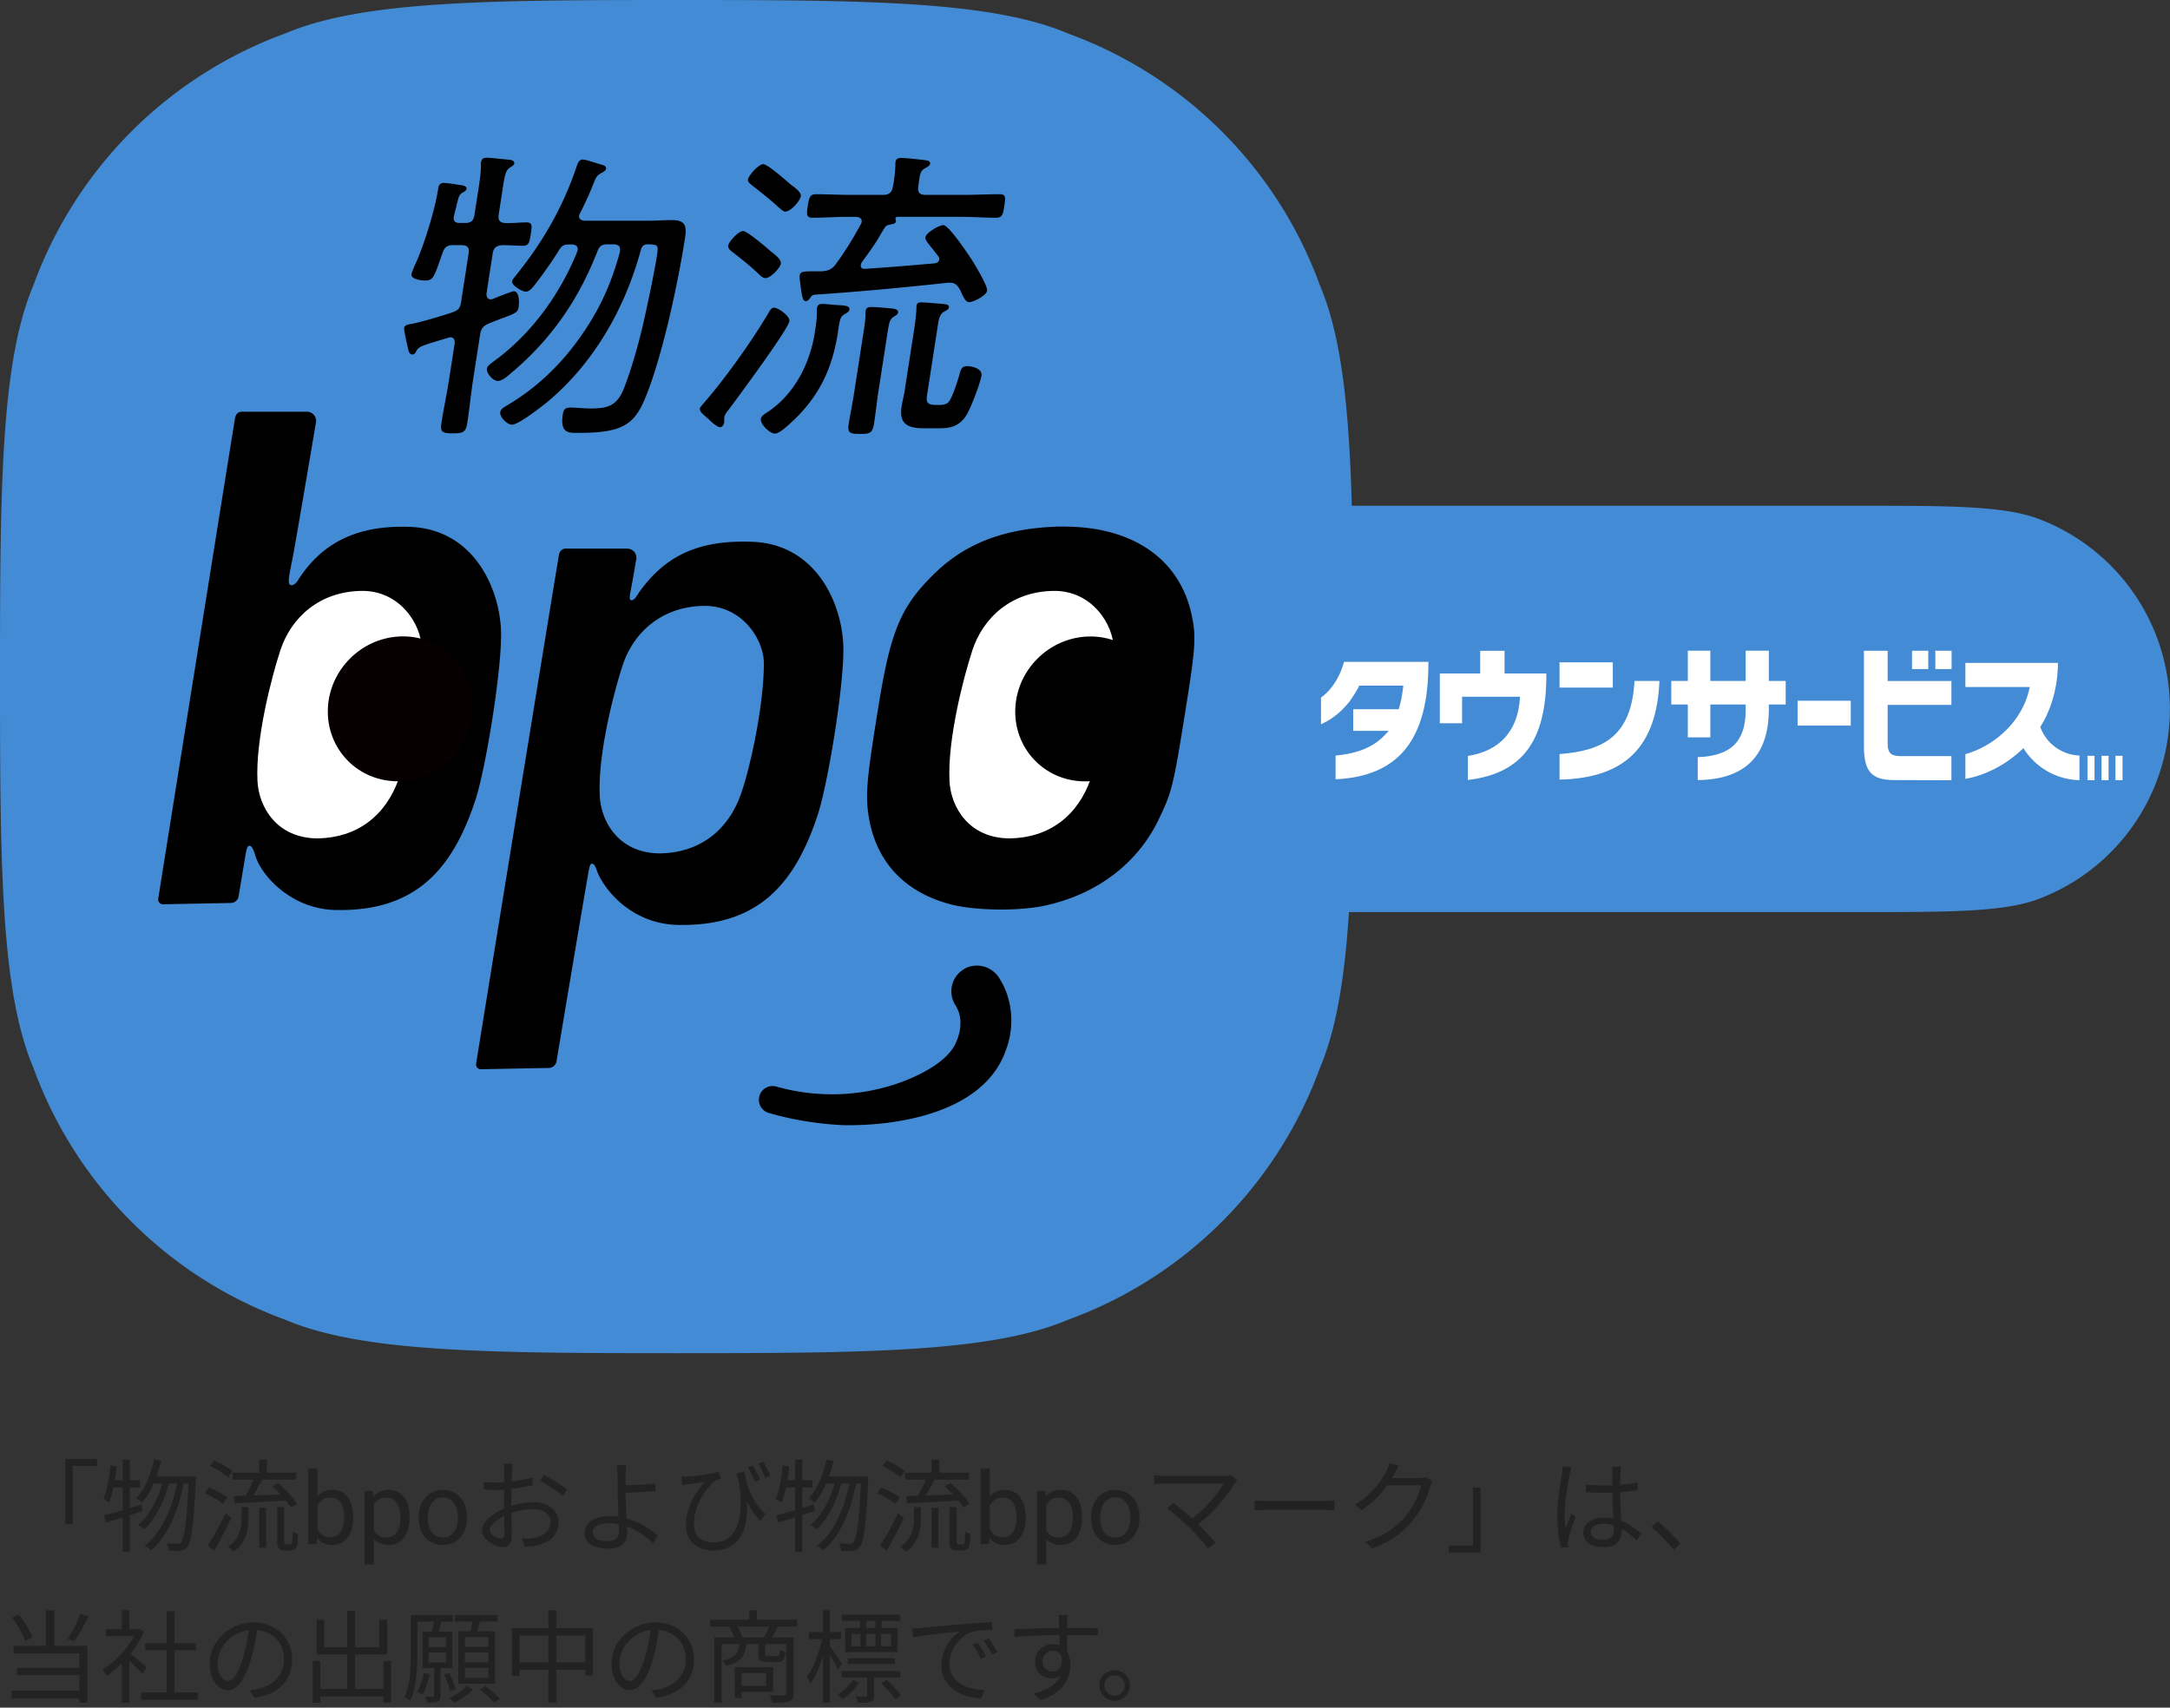
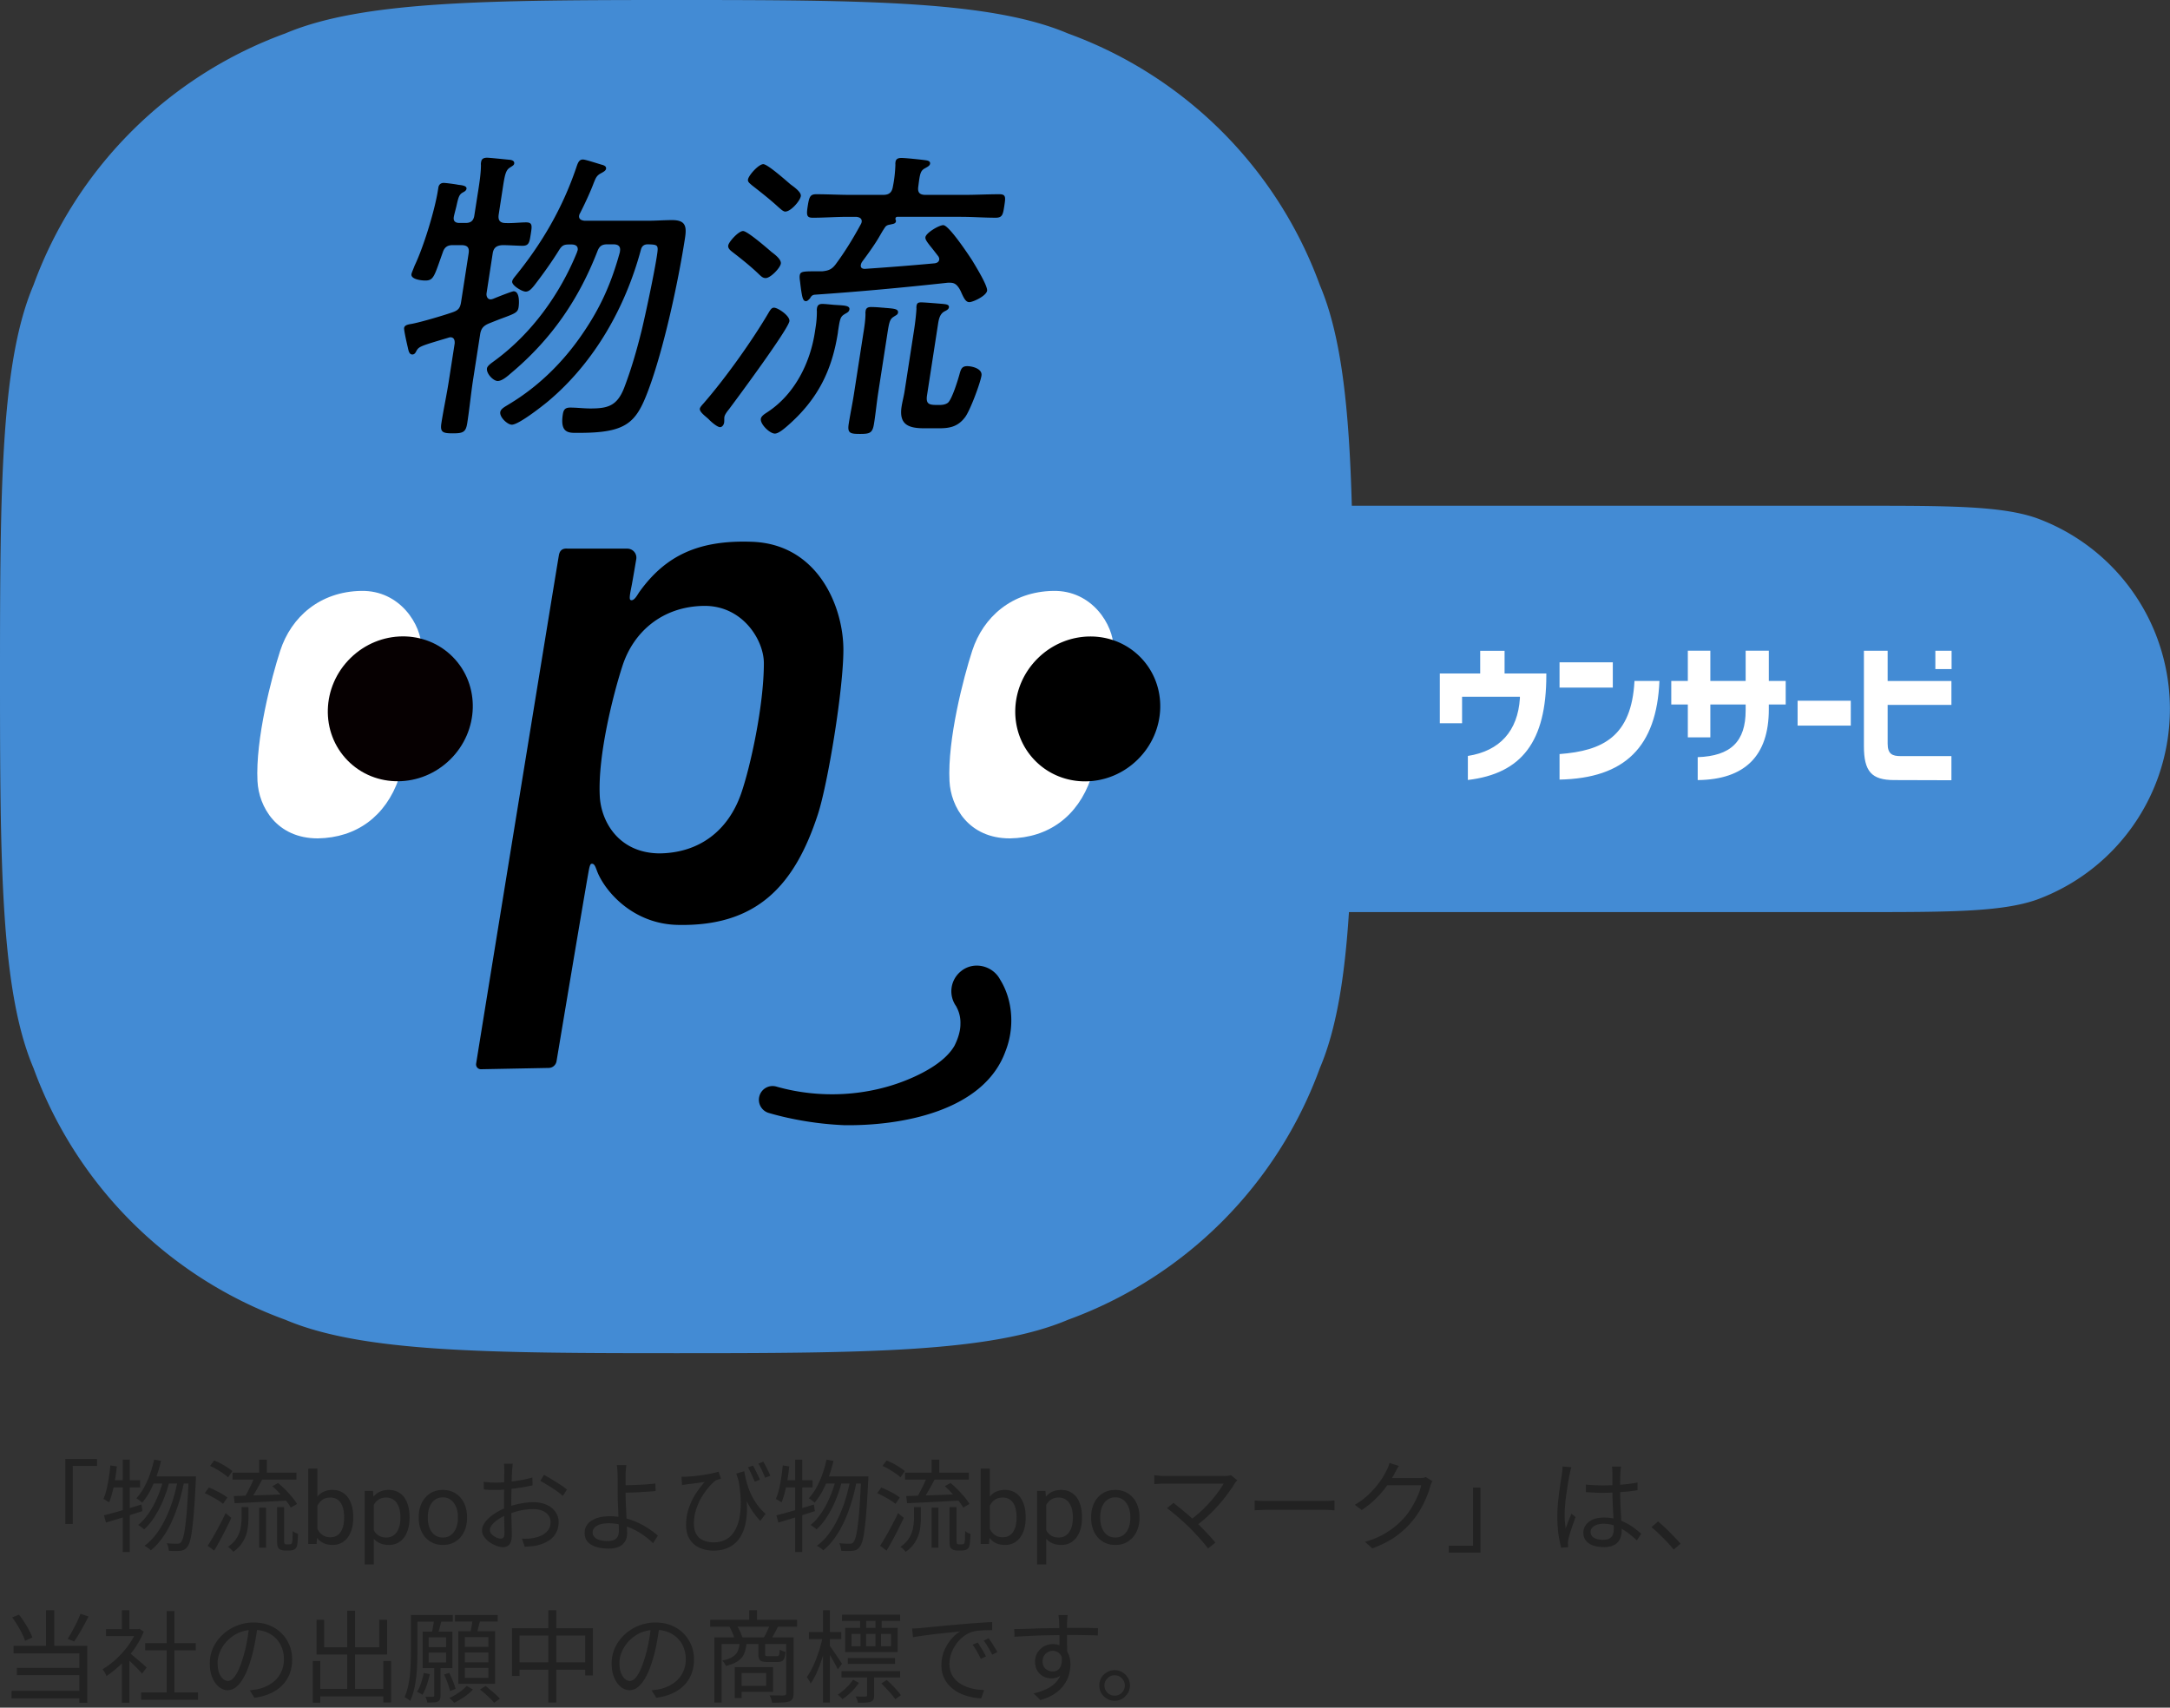
<svg xmlns="http://www.w3.org/2000/svg" width="216" height="170" viewBox="0 0 216 170" fill="none">
  <rect x="0" y="0" width="216" height="170" fill="#333333" stroke="none" />
  <g clip-path="url(#clip0_4068_187587)">
    <path d="M214.774 63.654a20.231 20.231 0 00-12.088-12.087c-3.523-1.218-8.808-1.218-17.616-1.218h-50.511c-.268-9.701-1.031-16.902-3.175-21.943a41.954 41.954 0 00-25.069-25.07C98.668.082 86.093 0 67.356 0 48.62 0 36.036.081 28.397 3.328a41.957 41.957 0 00-25.069 25.07C.081 36.035 0 48.611 0 67.355c0 18.745.081 31.32 3.328 38.96a41.954 41.954 0 0025.07 25.068c7.638 3.248 20.222 3.329 38.958 3.329 18.737 0 31.32-.081 38.959-3.329a41.952 41.952 0 0025.069-25.068c1.64-3.857 2.468-8.98 2.89-15.514h50.796c8.808 0 14.093 0 17.616-1.218a20.23 20.23 0 0012.088-12.088 20.308 20.308 0 001.218-6.917c0-2.354-.414-4.7-1.218-6.916v-.008z" fill="#438BD4" />
-     <path d="M24.208 40.98c-.251 0-.673.009-.803.61-.073.316-6.795 42.49-7.656 47.88a.477.477 0 00.48.552l6.754-.13a.798.798 0 00.77-.673s.618-3.727.699-4.181c.113-.642.187-.812.333-.828.26-.04.406.243.633.974.633 2.062 3.629 5.31 7.956 5.407 7.907.178 11.657-3.938 13.963-11 .99-3.029 2.541-12.43 2.541-16.391 0-4.303-2.541-10.505-9.068-10.748-5.374-.203-8.857 1.664-11.195 5.382-.122.195-.455.52-.706.398-.276-.138-.203-.626.203-2.598.235-1.161 1.802-10.408 2.338-13.582a.907.907 0 00-.901-1.063H24.2l.008-.008zm81.848 11.439c-.447 0-.91 0-1.372.032-5.05.268-8.752 1.762-11.772 4.75-3.239 3.198-4.254 5.61-5.455 13.013-1.153 7.087-1.315 8.776-1.023 10.83.658 4.619 3.507 7.752 8.167 8.978 2.492.65 6.819.707 9.498.114 5.098-1.129 9.109-4.165 11.211-8.508 1.34-2.776 1.47-3.288 2.671-10.78 1.023-6.414 1.096-7.445.642-9.596-1.169-5.545-5.797-8.776-12.543-8.825l-.024-.008z" fill="#000" />
    <path d="M100.519 83.463c-4.092 0-5.878-3.134-6.007-5.7-.211-4.148 1.396-10.325 2.265-12.988 1.096-3.361 3.945-5.878 8.061-5.95 3.864-.074 6.007 3.384 6.007 5.698 0 4.254-1.355 10.383-2.265 12.99-1.307 3.742-4.18 5.885-8.045 5.95h-.016zm-68.882 0c-4.092 0-5.878-3.134-6.008-5.7-.211-4.148 1.396-10.325 2.265-12.988 1.096-3.361 3.945-5.878 8.061-5.95 3.865-.074 6.008 3.384 6.008 5.698 0 4.254-1.356 10.383-2.265 12.99-1.307 3.742-4.197 5.885-8.061 5.95z" fill="#fff" />
    <path d="M56.446 54.61c-.252 0-.674.009-.804.61-.073.316-7.388 45.283-8.248 50.673a.477.477 0 00.479.552l6.754-.13a.798.798 0 00.771-.673s2.68-16.034 3.199-18.932c.081-.454.162-.69.26-.714.357-.073.43.398.665.95.869 1.972 3.589 5.033 7.924 5.13 7.907.179 11.657-3.937 13.963-11 .99-3.028 2.541-12.429 2.541-16.39 0-4.303-2.541-10.505-9.068-10.749-5.374-.203-8.638 1.396-11.211 4.952-.227.317-.544.99-.901.844-.187-.073-.017-.811.097-1.396.114-.584.365-2.078.463-2.655a.9.9 0 00-.901-1.063h-5.975l-.008-.008zm9.262 30.347c-4.091 0-5.877-3.134-6.007-5.7-.211-4.148 1.396-10.326 2.265-12.988 1.096-3.361 3.945-5.878 8.061-5.951 3.865-.073 6.008 3.385 6.008 5.699 0 4.254-1.356 10.383-2.265 12.989-1.307 3.742-4.197 5.886-8.062 5.95z" fill="#000" />
    <path d="M44.805 75.617c2.895-2.843 3.022-7.409.283-10.199-2.738-2.79-7.306-2.747-10.202.095-2.895 2.843-3.022 7.409-.283 10.199s7.306 2.747 10.202-.095z" fill="#060001" />
    <path d="M113.233 75.626c2.896-2.842 3.023-7.408.284-10.198-2.739-2.79-7.306-2.747-10.202.095-2.896 2.843-3.023 7.409-.284 10.199 2.739 2.79 7.307 2.747 10.202-.096zM47.589 19.07c.138-.893.284-1.843.284-2.639a.925.925 0 01.024-.333c.049-.34.341-.397.585-.397.276 0 1.997.186 2.297.21.211.033.438.122.406.366-.024.187-.195.243-.463.43-.373.244-.479.739-.65 1.843l-.43 2.793c-.089.584.114.86.699.86.641.033 1.453-.065 2.03-.065.64 0 .592.341.462 1.161-.13.828-.179 1.17-.828 1.17-.398 0-1.405-.066-1.98-.066-.585.033-.894.244-.983.828l-.609 3.954c-.04.243.057.617.398.617.121 0 .186-.033.284-.065.292-.122 1.835-.739 2.013-.739.609 0 .552 1.17.495 1.567-.08.552-.34.641-1.745 1.16-.325.123-.714.277-1.177.463-.593.244-.82.52-.91 1.105l-.706 4.538c-.219 1.437-.349 2.85-.576 4.294-.138.885-.406 1.015-1.413 1.015-1.006 0-1.307-.09-1.16-1.015.219-1.412.535-2.85.755-4.294l.568-3.645c.016-.309-.057-.61-.43-.61-.09 0-.252.066-.35.09-2.67.796-2.792.828-3.052 1.315-.09.187-.203.309-.382.309-.308 0-.373-.341-.446-.674-.073-.309-.406-1.745-.373-1.965.048-.34.543-.365.86-.43.917-.187 2.882-.763 3.88-1.104.65-.211.837-.43.934-1.072l.747-4.814c.09-.584-.114-.828-.73-.828h-.861c-.487 0-.796.187-.966.674-.869 2.42-.901 2.85-1.762 2.85-.398 0-1.453-.122-1.372-.642.016-.122.26-.674.309-.828.9-1.867 2.03-5.577 2.33-7.542l.04-.243c.04-.276.227-.463.528-.463.21 0 1.145.122 1.445.187.243.032.877.065.828.398-.033.186-.195.276-.365.365-.374.21-.439.463-.65 1.412-.081.333-.22.828-.252 1.04-.064.43.187.584.553.584h.64c.488 0 .772-.211.853-.739l.374-2.395v.009zm9.912 5.853c.065-.43-.22-.585-.617-.585h-.244c-.487 0-.69.09-.966.52-.698 1.136-1.68 2.517-2.516 3.588-.228.276-.487.585-.828.585-.366 0-1.405-.617-1.348-1.015.024-.187.211-.398.333-.552 2.687-3.313 4.668-6.77 6.007-10.667.17-.488.268-.918.698-.918.276 0 1.648.463 1.998.552.17.065.34.154.308.366-.032.21-.3.332-.463.43-.495.243-.568.52-.763.982-.316.86-.917 2.143-1.355 3.004a.728.728 0 00-.098.243c-.057.366.227.487.536.52h6.316c.795 0 1.607-.065 2.403-.065 1.347 0 1.47.617 1.274 1.843-.665 4.294-2.102 11-3.661 15.14-1.201 3.19-2.151 4.197-6.844 4.197-.95 0-1.956.154-1.648-1.843.073-.462.228-.673.747-.673.642 0 1.332.089 2.005.089 1.713 0 2.647-.244 3.353-2.054.715-1.867 1.267-3.8 1.746-5.731.43-1.81 1.242-5.643 1.51-7.388.17-1.104.146-1.136-.893-1.169-.398 0-.61.187-.699.552-1.51 5.61-4.546 11.154-9.27 15.108-.634.52-2.899 2.297-3.572 2.297-.43 0-1.234-.738-1.153-1.258.049-.34.511-.552.893-.796 2.906-1.745 5.366-4.172 7.266-6.957 1.859-2.695 2.914-5.147 3.742-8.15l.016-.122c.081-.52-.235-.674-.665-.674h-.585c-.52 0-.787.154-.99.674-1.843 4.749-4.538 8.735-8.59 12.137-.357.308-.892.795-1.347.795-.43 0-1.145-.739-1.063-1.258.04-.276.487-.552.73-.739 3.734-2.728 6.551-6.681 8.232-10.821.008-.066.057-.155.065-.212v.025zM72.56 40.745c-.154.187-.414.52-.454.763-.025.154 0 .365-.025.552-.04.276-.227.463-.406.463-.243 0-.739-.398-1.055-.706-.236-.276-1.015-.763-.958-1.137.032-.187.349-.487.47-.641 2.095-2.42 4.677-6.04 6.292-8.768.252-.43.374-.641.617-.641.398 0 1.616.828 1.535 1.347-.13.829-5.163 7.631-6.016 8.768zm4.238-15.66c.414.309.982.763.925 1.161-.065.43-1.023 1.437-1.51 1.437-.276 0-.438-.154-.755-.463-.779-.738-1.648-1.437-2.524-2.11-.195-.155-.496-.366-.447-.674.057-.366 1.023-1.437 1.478-1.437.43 0 2.403 1.713 2.833 2.086zm1.388-4.018c-.244 0-.536-.309-.723-.463-.828-.763-1.737-1.47-2.638-2.176-.162-.154-.414-.308-.373-.552.065-.43 1.063-1.534 1.526-1.534.43 0 2.29 1.656 2.72 2.021.332.244 1.08.763 1.014 1.161-.073.487-1.006 1.534-1.526 1.534v.009zm5.228 11.982c-.576 3.742-1.956 6.681-5.066 9.377-.284.243-.852.738-1.217.738-.52 0-1.478-.95-1.397-1.47.04-.275.382-.486.617-.64 2.793-1.81 4.303-4.993 4.758-7.973l.065-.43a9.808 9.808 0 00.137-1.688c-.016-.09 0-.187.009-.276.048-.333.251-.43.527-.43.309 0 .853.064 1.153.089.877.065 1.624.032 1.55.462-.032.212-.202.309-.365.398-.47.276-.544.366-.706 1.38l-.073.463h.008zm-2.825-3.312c-.114.122-.22.243-.373.243-.309 0-.366-.43-.487-1.193-.025-.211-.057-.43-.082-.674-.024-.21-.08-.487-.04-.706.065-.398.365-.398 1.778-.398h.462c.625-.065.95-.187 1.34-.706.933-1.259 1.753-2.606 2.484-3.954a.728.728 0 00.097-.243c.057-.366-.227-.487-.535-.52h-.829c-1.168 0-2.346.09-3.507.09-.617 0-.633-.276-.495-1.17.146-.917.244-1.169.853-1.169 1.16 0 2.322.065 3.482.065h3.158c.617 0 .893-.243.99-.86.147-.739.212-1.38.244-2.143-.016-.09 0-.187.008-.276.05-.333.309-.398.585-.398.43 0 1.843.154 2.297.211.244.032.601.065.56.365-.032.211-.26.309-.527.463-.439.244-.487.552-.642 1.778-.097.609.114.86.723.86h3.832c1.16 0 2.338-.065 3.507-.065.674 0 .625.309.495 1.17-.13.827-.178 1.168-.852 1.168-1.17 0-2.314-.089-3.483-.089h-6.348c-.098.033-.13.065-.147.154 0 .033-.016.09.008.122.025.065.05.09.033.187-.04.244-.34.244-.568.308-.22.033-.382.09-.495.244-.634.917-.496 1.04-2.322 3.49a.964.964 0 00-.106.277c-.049.308.154.398.398.398a277.12 277.12 0 006.95-.552c.218-.033.413-.122.454-.366.016-.121-.025-.21-.073-.308-.333-.43-.585-.763-.796-1.015-.381-.487-.536-.706-.503-.917.065-.43 1.347-1.194 1.778-1.194.552 0 2.492 2.915 2.865 3.491.293.487 1.567 2.541 1.494 3.036-.081.52-1.404 1.137-1.77 1.137-.34 0-.527-.366-.779-.918a3.11 3.11 0 00-.235-.462c-.228-.341-.439-.552-.893-.552h-.244c-4.433.487-8.84.893-13.24 1.193-.285.033-.366.187-.488.398h-.016zm5.366 3.345c.097-.61.187-1.226.195-1.843-.016-.09 0-.187.016-.309.049-.308.3-.365.544-.365.341 0 .796.032 1.129.065.154 0 .3.032.422.032.722.065 1.177.09 1.128.463-.032.211-.195.244-.463.43-.34.211-.422.552-.568 1.47l-.95 6.129c-.154 1.015-.243 1.989-.406 3.004-.146.95-.406 1.039-1.388 1.039-.982 0-1.274-.065-1.136-.983.162-1.039.381-2.053.535-3.068l.942-6.073v.008zm7.558 7.233c.276 0 .585-.033.828-.211.414-.309 1.04-2.363 1.185-2.915.13-.462.236-.738.755-.738.463 0 1.527.243 1.413.95-.122.762-1.16 3.555-1.656 4.164-.73.95-1.575 1.072-2.59 1.072h-1.437c-1.59 0-2.549-.366-2.265-2.176.082-.52.22-1.015.3-1.534l.959-6.195c.089-.584.194-1.469.219-2.021-.016-.09 0-.211.008-.276.049-.308.235-.333.479-.333.34 0 1.761.122 2.151.154.211.033.642.033.593.341-.033.211-.26.309-.43.398-.463.244-.577.739-.666 1.348l-1.08 6.99c-.138.884.187.982.983.982h.251zM77.35 108.191c4.27 1.201 9.02.958 13.103-.755 1.712-.715 3.693-1.827 4.554-3.329.333-.657.6-1.453.593-2.167a3.272 3.272 0 00-.366-1.648l-.04-.073s-.017-.025-.008-.025c0 0-.017-.024.04.049a2.56 2.56 0 01.47-3.588c1.26-.99 3.126-.52 3.857.868 1.307 2.103 1.429 4.863.536 7.12-2.168 6.032-10.497 7.453-16.066 7.371a32.618 32.618 0 01-5.626-.738 28.915 28.915 0 01-1.875-.479 1.366 1.366 0 01-.926-1.697 1.36 1.36 0 011.746-.909h.008z" fill="#000" />
    <path d="M146.111 75.255c3.174-.495 4.968-2.476 5.179-5.74v-.153h-5.756V72h-2.216v-4.952h4.019V64.79h2.427v2.257h4.156v.178c0 6.56-2.411 9.783-7.809 10.424v-2.395zm14.426-9.319h-5.301v2.516h5.301v-2.516zm-5.301 9.133c4.27-.325 7.168-1.713 7.46-7.282h2.484c-.276 6.567-3.442 9.693-9.944 9.823v-2.541zm13.744.308c3.304-.114 4.781-1.559 4.781-4.66v-.584h-3.515v3.271h-2.241v-3.271h-1.648v-2.346h1.648v-3.012h2.241v3.012h3.515v-3.012h2.306v3.012h1.68v2.346h-1.68v.487c0 4.627-2.387 6.99-7.079 7.038v-2.28h-.008zm15.246-5.617h-5.294v2.475h5.294V69.76zm4.326 7.898c-2.256 0-3.019-.852-3.019-3.377v-9.498h2.362v3.012h6.348v2.379h-6.348v3.864c0 1.03.471 1.234 1.291 1.234h5.057v2.403l-5.699-.017h.008zm5.708-12.875h-1.616v1.827h1.616v-1.827z" fill="#fff" />
-     <path d="M191.938 64.783h-1.616v1.827h1.616v-1.827zm16.553 10.457h-.707v2.427h.707v-2.428zm1.396 0h-.706v2.427h.706v-2.428zm1.388 0h-.706v2.427h.706v-2.428zm-4.286 2.426a6.73 6.73 0 01-5.488-3.044l-.097-.146-.122.122c-1.6 1.526-3.653 2.59-5.65 2.939v-2.46c2.63-.73 5.593-3.012 6.372-6.511l.041-.17h-6.413v-2.403h9.214c-.017 2.07-.471 3.961-1.332 5.642-.13.235-.251.462-.389.673l-.041.057.024.065a4.319 4.319 0 003.881 2.785v2.451zm-74.038-2.451c2.265-.203 3.897-.91 5.001-2.16l.065-.065.211-.235h-3.531v-2.151h4.529l.033-.106c.179-.593.308-1.274.406-2.078l.016-.162h-4.384l-.04.08c-.219.48-.885 1.446-.893 1.454-.366.479-.853.95-.861.958-.633.593-1.307 1.047-2.013 1.347v-2.654c1.039-.73 1.867-2.022 2.297-3.556h8.394v.138c0 7.582-2.938 11.26-9.238 11.552v-2.354l.008-.008z" fill="#fff" />
  </g>
  <path d="M6.5 145.245h3.16v.69H7.24v5.78H6.5v-6.47zm8.84.06l.69.13a13.769 13.769 0 01-.47 1.59c-.187.506-.397.98-.63 1.42a6.465 6.465 0 01-.78 1.15.896.896 0 00-.16-.14 4.652 4.652 0 00-.22-.17 1.052 1.052 0 00-.2-.12c.28-.307.533-.664.76-1.07a8.54 8.54 0 00.59-1.32c.173-.474.313-.964.42-1.47zm3.45 1.68h.72l-.01.07v.17c0 .06-.003.106-.01.14-.053 1.14-.11 2.106-.17 2.9-.06.786-.123 1.433-.19 1.94-.06.506-.13.9-.21 1.18-.08.28-.17.48-.27.6a.978.978 0 01-.32.29c-.1.053-.227.09-.38.11-.14.013-.31.02-.51.02s-.41-.007-.63-.02a3.319 3.319 0 00-.07-.38 1.414 1.414 0 00-.14-.37 12.346 12.346 0 001.04.05.61.61 0 00.21-.03.508.508 0 00.17-.13c.08-.094.157-.274.23-.54.073-.267.14-.647.2-1.14a29.91 29.91 0 00.18-1.89c.053-.767.107-1.7.16-2.8v-.17zm-3.52 0h3.82v.7h-4.14l.32-.7zm1.02.22l.57.28a12.1 12.1 0 01-.59 1.8 10.37 10.37 0 01-.87 1.69 5.79 5.79 0 01-1.06 1.28 2.102 2.102 0 00-.28-.23 1.916 1.916 0 00-.31-.21c.293-.234.57-.52.83-.86.26-.34.5-.717.72-1.13a11.99 11.99 0 00.99-2.62zm1.42.05l.61.28a18.097 18.097 0 01-.5 2.01c-.2.66-.437 1.293-.71 1.9a9.772 9.772 0 01-.94 1.64c-.347.493-.733.91-1.16 1.25a2.287 2.287 0 00-.29-.24 2.423 2.423 0 00-.34-.21 5.521 5.521 0 001.18-1.18c.36-.48.677-1.014.95-1.6.28-.587.52-1.207.72-1.86.2-.66.36-1.324.48-1.99zm-7.36 3.6c.32-.08.68-.177 1.08-.29.407-.114.837-.237 1.29-.37.46-.14.913-.28 1.36-.42l.1.66c-.627.2-1.26.403-1.9.61-.64.2-1.217.376-1.73.53l-.2-.72zm1.87-5.54h.7v9.19h-.7v-9.19zm-1.24.57l.65.1c-.047.446-.107.89-.18 1.33-.073.433-.16.843-.26 1.23a6.72 6.72 0 01-.33 1.02 1.036 1.036 0 00-.17-.11 2.159 2.159 0 00-.21-.13 4.964 4.964 0 00-.19-.1c.127-.28.233-.6.32-.96.087-.367.16-.754.22-1.16.067-.407.117-.814.15-1.22zm.07 1.47h2.9v.72h-3.02l.12-.72zm12.1-.75h6.36v.69h-6.36v-.69zm2.65-1.3h.76v1.63h-.76v-1.63zm0 4.79h.68v3.98h-.68v-3.98zm-1.75-.06h.68v1.06c0 .28-.017.566-.05.86a3.638 3.638 0 01-.65 1.75c-.2.28-.47.54-.81.78a1.874 1.874 0 00-.14-.17c-.06-.06-.127-.12-.2-.18a1.044 1.044 0 00-.19-.14c.413-.287.713-.597.9-.93.193-.334.317-.67.37-1.01.06-.347.09-.674.09-.98v-1.04zm1.31-3.06l.77.24c-.12.246-.253.5-.4.76-.14.253-.28.496-.42.73-.14.233-.273.443-.4.63l-.61-.22c.127-.194.253-.414.38-.66.133-.254.26-.51.38-.77s.22-.497.3-.71zm1.75.98l.57-.32a10.871 10.871 0 011.4 1.41c.207.246.367.473.48.68l-.61.36a4.96 4.96 0 00-.47-.67c-.2-.254-.42-.507-.66-.76a7.681 7.681 0 00-.71-.7zm-3.84.98l1.52-.05c.58-.02 1.193-.04 1.84-.06l1.96-.08-.02.64-1.88.1c-.627.033-1.223.063-1.79.09l-1.54.07-.09-.71zm-2.36-3l.41-.54a7.197 7.197 0 011.31.69c.207.133.373.256.5.37l-.43.62a3.183 3.183 0 00-.49-.39c-.2-.14-.413-.277-.64-.41a6.061 6.061 0 00-.66-.34zm-.53 2.71l.41-.56c.213.08.437.18.67.3.233.113.453.23.66.35.207.12.377.236.51.35l-.43.63a3.4 3.4 0 00-.5-.36 7.613 7.613 0 00-.66-.38 7.432 7.432 0 00-.66-.33zm.29 5.24c.173-.26.363-.57.57-.93a32.747 32.747 0 001.22-2.32l.57.47c-.167.353-.347.723-.54 1.11a32.419 32.419 0 01-1.17 2.15l-.65-.48zm6.91-3.85h.7v3.31c0 .2.02.316.06.35a.133.133 0 00.06.03c.033.013.067.02.1.02h.28a.81.81 0 00.12-.01c.047-.007.08-.02.1-.04.04-.027.073-.117.1-.27.013-.08.02-.207.02-.38.007-.18.013-.39.02-.63.06.06.14.116.24.17.1.046.197.086.29.12-.007.22-.02.443-.04.67a2.53 2.53 0 01-.06.48.608.608 0 01-.27.39.703.703 0 01-.22.08c-.093.02-.18.03-.26.03h-.5a.925.925 0 01-.29-.05.687.687 0 01-.26-.13.52.52 0 01-.15-.28c-.027-.114-.04-.32-.04-.62v-3.24zm3.104-3.83h.908v6.474l-.078 1.026h-.83v-7.5zm4.477 4.814v.103c0 .384-.045.74-.137 1.069a2.626 2.626 0 01-.4.85c-.176.241-.39.428-.645.561a1.84 1.84 0 01-.873.2c-.336 0-.63-.057-.884-.17a1.746 1.746 0 01-.635-.503 2.613 2.613 0 01-.415-.791 4.99 4.99 0 01-.21-1.045v-.45c.039-.39.109-.74.21-1.049a2.59 2.59 0 01.415-.791c.172-.222.384-.389.635-.503a2.03 2.03 0 01.874-.176c.332 0 .626.065.884.195.257.127.472.309.644.547.176.238.31.523.4.855.092.328.137.695.137 1.098zm-.908.103v-.103a3.59 3.59 0 00-.073-.742 1.926 1.926 0 00-.235-.615 1.168 1.168 0 00-.425-.42 1.256 1.256 0 00-.649-.156c-.228 0-.426.039-.596.117a1.292 1.292 0 00-.424.317c-.118.13-.214.28-.288.449a2.585 2.585 0 00-.162.518v1.177c.052.228.137.447.254.659.12.208.28.379.479.513.202.133.45.2.747.2.244 0 .452-.049.625-.147a1.18 1.18 0 00.425-.415c.11-.176.192-.379.244-.61.052-.231.078-.479.078-.742zm2.954-1.685v6.299h-.908v-7.314h.83l.078 1.015zm3.56 1.582v.103c0 .384-.046.74-.137 1.069a2.628 2.628 0 01-.4.85 1.814 1.814 0 01-.64.561c-.254.134-.545.2-.874.2-.336 0-.632-.055-.889-.166a1.74 1.74 0 01-.654-.483 2.476 2.476 0 01-.43-.762 4.407 4.407 0 01-.215-1.001v-.547c.04-.39.113-.74.22-1.049.108-.31.25-.573.425-.791.179-.222.395-.389.65-.503.253-.118.546-.176.878-.176.332 0 .627.065.884.195.257.127.474.309.65.547a2.5 2.5 0 01.395.855c.091.328.137.695.137 1.098zm-.909.103v-.103c0-.263-.027-.511-.083-.742a1.878 1.878 0 00-.258-.615 1.233 1.233 0 00-.44-.42 1.252 1.252 0 00-.64-.156 1.41 1.41 0 00-.595.117 1.292 1.292 0 00-.425.317c-.117.13-.213.28-.288.449a2.585 2.585 0 00-.161.518v1.265c.065.227.156.442.273.644.117.199.274.36.469.484.195.12.441.18.737.18.244 0 .454-.05.63-.151.18-.104.326-.246.44-.425.117-.179.203-.384.258-.615.056-.235.083-.484.083-.747zm1.822 0v-.113c0-.38.055-.734.166-1.059.11-.329.27-.614.478-.855a2.13 2.13 0 01.757-.566c.296-.137.628-.205.996-.205.371 0 .705.068 1.001.205.3.133.553.322.762.566.211.241.373.526.483.855.11.325.166.679.166 1.059v.113c0 .381-.055.734-.166 1.059a2.53 2.53 0 01-.483.855c-.209.241-.46.429-.757.566-.293.134-.625.2-.996.2s-.705-.066-1.001-.2a2.266 2.266 0 01-.762-.566 2.578 2.578 0 01-.478-.855 3.265 3.265 0 01-.166-1.059zm.903-.113v.113c0 .263.03.512.093.747.062.231.154.436.278.615.127.179.285.321.474.425.189.101.408.151.659.151.247 0 .464-.05.65-.151a1.37 1.37 0 00.468-.425 1.94 1.94 0 00.278-.615 2.75 2.75 0 00.098-.747v-.113c0-.26-.033-.506-.098-.737a1.903 1.903 0 00-.283-.62 1.348 1.348 0 00-.469-.43 1.316 1.316 0 00-.654-.156c-.247 0-.465.052-.654.156a1.407 1.407 0 00-.469.43 1.962 1.962 0 00-.278.62 2.839 2.839 0 00-.093.737zm8.46-5.294c-.013.06-.023.13-.03.21l-.02.24a9.687 9.687 0 01-.02.24c-.006.153-.016.353-.03.6l-.02.82-.02.9c-.006.3-.01.58-.01.84v.86l.02.92c.014.3.02.58.02.84.007.253.01.456.01.61 0 .306-.036.55-.11.73a.725.725 0 01-.31.38.844.844 0 01-.46.12c-.193 0-.41-.047-.65-.14a2.992 2.992 0 01-.69-.36 2.235 2.235 0 01-.53-.53c-.14-.2-.21-.41-.21-.63 0-.3.114-.594.34-.88.234-.287.534-.554.9-.8a5.75 5.75 0 011.18-.6c.454-.18.917-.314 1.39-.4.474-.094.907-.14 1.3-.14.487 0 .917.083 1.29.25.38.166.677.4.89.7.22.293.33.64.33 1.04s-.083.753-.25 1.06c-.16.306-.4.563-.72.77-.313.206-.7.366-1.16.48a4.67 4.67 0 01-.66.09c-.213.02-.406.036-.58.05l-.28-.81c.187.006.38.006.58 0 .207-.007.404-.03.59-.07.294-.054.567-.144.82-.27.26-.134.467-.307.62-.52.16-.214.24-.47.24-.77 0-.287-.076-.527-.23-.72a1.417 1.417 0 00-.62-.44c-.26-.1-.55-.15-.87-.15-.44 0-.87.046-1.29.14-.42.093-.846.226-1.28.4-.32.12-.613.27-.88.45-.266.173-.48.356-.64.55-.153.193-.23.376-.23.55a.58.58 0 00.11.33c.08.1.177.19.29.27.114.08.234.143.36.19.127.04.237.06.33.06.114 0 .2-.04.26-.12.067-.08.1-.204.1-.37 0-.194-.003-.46-.01-.8l-.02-1.12c-.006-.407-.01-.794-.01-1.16v-.92c.007-.327.01-.644.01-.95.007-.307.01-.577.01-.81.007-.234.01-.4.01-.5a3 3 0 00-.01-.23 3.48 3.48 0 00-.01-.27 1.307 1.307 0 00-.03-.21h.89zm3.1 1.11c.24.126.507.28.8.46.294.173.574.35.84.53.274.18.49.336.65.47l-.41.64a3.642 3.642 0 00-.46-.38 8.47 8.47 0 00-.6-.41c-.213-.14-.423-.27-.63-.39-.206-.127-.39-.234-.55-.32l.36-.6zm-6 .69c.274.033.507.056.7.07.2.006.394.01.58.01.247 0 .524-.014.83-.04a27.8 27.8 0 00.95-.1c.327-.047.644-.1.95-.16.314-.067.594-.137.84-.21l.02.78c-.26.06-.55.12-.87.18a22 22 0 01-.98.14c-.326.04-.64.073-.94.1-.3.026-.56.04-.78.04-.286 0-.53-.004-.73-.01a7.03 7.03 0 01-.55-.04l-.02-.76zm14.2-1.66c-.006.066-.016.16-.03.28a6.2 6.2 0 01-.03.37 6.48 6.48 0 00-.01.34v1.83c0 .273.007.593.02.96.02.36.037.73.05 1.11.02.38.037.74.05 1.08.02.333.03.606.03.82 0 .206-.033.403-.1.59-.066.18-.173.34-.32.48-.14.14-.326.25-.56.33-.233.08-.516.12-.85.12-.46 0-.87-.054-1.23-.16-.36-.107-.646-.274-.86-.5-.206-.234-.31-.54-.31-.92 0-.3.09-.574.27-.82.18-.247.457-.444.83-.59.374-.154.847-.23 1.42-.23.494 0 .97.056 1.43.17.467.113.904.263 1.31.45.414.186.79.396 1.13.63.347.226.647.453.9.68l-.48.76a6.264 6.264 0 00-.86-.73 6.53 6.53 0 00-1.05-.64 5.695 5.695 0 00-1.2-.45 4.791 4.791 0 00-1.28-.17c-.52 0-.92.083-1.2.25-.28.166-.42.386-.42.66 0 .273.134.486.4.64.267.146.64.22 1.12.22.367 0 .64-.084.82-.25.18-.174.27-.434.27-.78a16.7 16.7 0 00-.02-.74l-.04-1.01c-.013-.36-.026-.71-.04-1.05-.013-.347-.02-.65-.02-.91v-1.29c0-.22-.003-.4-.01-.54a6.988 6.988 0 00-.04-.73c-.006-.114-.02-.2-.04-.26h.95zm-.51 2.01c.167 0 .387-.004.66-.01a51.41 51.41 0 001.85-.08c.32-.027.617-.057.89-.09l.03.75c-.273.026-.573.05-.9.07l-.96.06c-.32.013-.62.023-.9.03-.273.006-.496.01-.67.01v-.74zm12.25-1.4c.054.306.124.636.21.99.094.353.217.716.37 1.09.16.373.364.743.61 1.11.247.366.557.716.93 1.05l-.53.71a8.546 8.546 0 01-.98-1.3c-.28-.467-.533-.984-.76-1.55-.226-.567-.44-1.19-.64-1.87l.79-.23zm-6.25.54c.154.013.334.013.54 0 .22-.014.48-.034.78-.06.3-.034.604-.074.91-.12.307-.054.59-.107.85-.16.267-.054.47-.107.61-.16l.24.7c-.066.02-.153.046-.26.08a1.14 1.14 0 00-.27.1 3.913 3.913 0 00-.47.43 6.55 6.55 0 00-.57.69 7.062 7.062 0 00-.55.9 6.02 6.02 0 00-.41 1.07 4.37 4.37 0 00-.16 1.18c0 .353.05.653.15.9.107.24.25.433.43.58.187.14.397.243.63.31.24.066.487.1.74.1.8 0 1.42-.267 1.86-.8.447-.54.717-1.294.81-2.26.1-.974.02-2.114-.24-3.42l.73 1.35a9.97 9.97 0 01.17 1.71 7.114 7.114 0 01-.16 1.62c-.113.506-.3.956-.56 1.35-.26.393-.606.703-1.04.93-.433.226-.963.34-1.59.34a3.38 3.38 0 01-1.09-.17 2.482 2.482 0 01-.86-.48 2.193 2.193 0 01-.56-.79c-.133-.32-.2-.687-.2-1.1 0-.467.054-.904.16-1.31.114-.414.257-.8.43-1.16.18-.36.38-.69.6-.99.22-.307.44-.584.66-.83-.166.02-.36.046-.58.08-.213.026-.42.053-.62.08-.2.026-.363.046-.49.06l-.28.04c-.086.013-.18.03-.28.05l-.06-.84zm7.12-1.1c.074.12.15.266.23.44.087.166.17.333.25.5.087.166.157.32.21.46l-.52.2a8.683 8.683 0 00-.21-.49 8.459 8.459 0 00-.23-.5 6.274 6.274 0 00-.23-.44l.5-.17zm1.02-.39c.114.18.237.406.37.68.134.266.247.506.34.72l-.52.19c-.093-.227-.2-.47-.32-.73a5.49 5.49 0 00-.36-.67l.49-.19zm6.3-.21l.69.13a13.769 13.769 0 01-.47 1.59c-.186.506-.396.98-.63 1.42a6.465 6.465 0 01-.78 1.15.896.896 0 00-.16-.14 4.652 4.652 0 00-.22-.17 1.052 1.052 0 00-.2-.12 5.68 5.68 0 00.76-1.07 8.54 8.54 0 00.59-1.32c.174-.474.314-.964.42-1.47zm3.45 1.68h.72l-.01.07v.17c0 .06-.003.106-.01.14-.053 1.14-.11 2.106-.17 2.9-.06.786-.123 1.433-.19 1.94-.06.506-.13.9-.21 1.18-.08.28-.17.48-.27.6a.978.978 0 01-.32.29c-.1.053-.226.09-.38.11-.14.013-.31.02-.51.02s-.41-.007-.63-.02a3.319 3.319 0 00-.07-.38 1.414 1.414 0 00-.14-.37 12.346 12.346 0 001.04.05.61.61 0 00.21-.03.508.508 0 00.17-.13c.08-.094.157-.274.23-.54.074-.267.14-.647.2-1.14a29.91 29.91 0 00.18-1.89c.054-.767.107-1.7.16-2.8v-.17zm-3.52 0h3.82v.7h-4.14l.32-.7zm1.02.22l.57.28a12.1 12.1 0 01-.59 1.8 10.37 10.37 0 01-.87 1.69c-.326.52-.68.946-1.06 1.28a2.102 2.102 0 00-.28-.23 1.916 1.916 0 00-.31-.21c.294-.234.57-.52.83-.86.26-.34.5-.717.72-1.13a11.99 11.99 0 00.99-2.62zm1.42.05l.61.28a18.097 18.097 0 01-.5 2.01c-.2.66-.436 1.293-.71 1.9a9.772 9.772 0 01-.94 1.64c-.346.493-.733.91-1.16 1.25a2.287 2.287 0 00-.29-.24 2.423 2.423 0 00-.34-.21 5.521 5.521 0 001.18-1.18c.36-.48.677-1.014.95-1.6.28-.587.52-1.207.72-1.86.2-.66.36-1.324.48-1.99zm-7.36 3.6c.32-.08.68-.177 1.08-.29.407-.114.837-.237 1.29-.37.46-.14.914-.28 1.36-.42l.1.66c-.626.2-1.26.403-1.9.61-.64.2-1.216.376-1.73.53l-.2-.72zm1.87-5.54h.7v9.19h-.7v-9.19zm-1.24.57l.65.1c-.046.446-.106.89-.18 1.33-.073.433-.16.843-.26 1.23a6.72 6.72 0 01-.33 1.02 1.036 1.036 0 00-.17-.11 2.159 2.159 0 00-.21-.13 4.964 4.964 0 00-.19-.1c.127-.28.234-.6.32-.96.087-.367.16-.754.22-1.16.067-.407.117-.814.15-1.22zm.07 1.47h2.9v.72h-3.02l.12-.72zm12.1-.75h6.36v.69h-6.36v-.69zm2.65-1.3h.76v1.63h-.76v-1.63zm0 4.79h.68v3.98h-.68v-3.98zm-1.75-.06h.68v1.06c0 .28-.016.566-.05.86a3.638 3.638 0 01-.65 1.75c-.2.28-.47.54-.81.78a1.874 1.874 0 00-.14-.17c-.06-.06-.126-.12-.2-.18a1.044 1.044 0 00-.19-.14c.414-.287.714-.597.9-.93.194-.334.317-.67.37-1.01.06-.347.09-.674.09-.98v-1.04zm1.31-3.06l.77.24c-.12.246-.253.5-.4.76-.14.253-.28.496-.42.73-.14.233-.273.443-.4.63l-.61-.22c.127-.194.254-.414.38-.66.134-.254.26-.51.38-.77s.22-.497.3-.71zm1.75.98l.57-.32a10.871 10.871 0 011.4 1.41c.207.246.367.473.48.68l-.61.36a4.96 4.96 0 00-.47-.67c-.2-.254-.42-.507-.66-.76a7.681 7.681 0 00-.71-.7zm-3.84.98l1.52-.05c.58-.02 1.194-.04 1.84-.06l1.96-.08-.02.64-1.88.1c-.626.033-1.223.063-1.79.09l-1.54.07-.09-.71zm-2.36-3l.41-.54a7.197 7.197 0 011.31.69c.207.133.374.256.5.37l-.43.62a3.183 3.183 0 00-.49-.39c-.2-.14-.413-.277-.64-.41a6.061 6.061 0 00-.66-.34zm-.53 2.71l.41-.56c.214.08.437.18.67.3.234.113.454.23.66.35.207.12.377.236.51.35l-.43.63a3.4 3.4 0 00-.5-.36 7.613 7.613 0 00-.66-.38 7.432 7.432 0 00-.66-.33zm.29 5.24c.174-.26.364-.57.57-.93a32.747 32.747 0 001.22-2.32l.57.47c-.166.353-.346.723-.54 1.11a32.419 32.419 0 01-1.17 2.15l-.65-.48zm6.91-3.85h.7v3.31c0 .2.02.316.06.35a.133.133 0 00.06.03c.034.013.067.02.1.02h.28a.81.81 0 00.12-.01c.047-.007.08-.02.1-.04.04-.027.074-.117.1-.27.014-.08.02-.207.02-.38.007-.18.014-.39.02-.63.06.06.14.116.24.17.1.046.197.086.29.12-.006.22-.02.443-.04.67a2.53 2.53 0 01-.06.48.608.608 0 01-.27.39.703.703 0 01-.22.08c-.093.02-.18.03-.26.03h-.5a.925.925 0 01-.29-.05.687.687 0 01-.26-.13.52.52 0 01-.15-.28c-.026-.114-.04-.32-.04-.62v-3.24zm3.104-3.83h.908v6.474l-.078 1.026h-.83v-7.5zm4.478 4.814v.103c0 .384-.046.74-.137 1.069a2.64 2.64 0 01-.4.85 1.86 1.86 0 01-.645.561c-.254.134-.545.2-.874.2-.335 0-.63-.057-.884-.17a1.746 1.746 0 01-.635-.503 2.613 2.613 0 01-.414-.791 4.99 4.99 0 01-.21-1.045v-.45c.039-.39.109-.74.21-1.049a2.59 2.59 0 01.415-.791c.172-.222.384-.389.634-.503a2.03 2.03 0 01.874-.176c.332 0 .627.065.884.195.257.127.472.309.645.547.175.238.309.523.4.855.091.328.137.695.137 1.098zm-.908.103v-.103c0-.263-.025-.511-.074-.742a1.94 1.94 0 00-.234-.615 1.172 1.172 0 00-.425-.42 1.256 1.256 0 00-.65-.156 1.41 1.41 0 00-.595.117 1.292 1.292 0 00-.425.317c-.117.13-.213.28-.288.449a2.585 2.585 0 00-.161.518v1.177c.052.228.137.447.254.659.12.208.28.379.478.513.202.133.451.2.748.2.244 0 .452-.049.624-.147.176-.101.318-.239.425-.415.111-.176.192-.379.244-.61.052-.231.079-.479.079-.742zm2.954-1.685v6.299h-.909v-7.314h.83l.079 1.015zm3.559 1.582v.103c0 .384-.045.74-.137 1.069a2.62 2.62 0 01-.4.85 1.81 1.81 0 01-.64.561c-.253.134-.545.2-.874.2-.335 0-.631-.055-.888-.166a1.744 1.744 0 01-.655-.483 2.469 2.469 0 01-.429-.762 4.413 4.413 0 01-.215-1.001v-.547c.039-.39.112-.74.22-1.049.107-.31.249-.573.424-.791a1.74 1.74 0 01.65-.503c.254-.118.547-.176.879-.176.332 0 .626.065.884.195.257.127.473.309.649.547.176.238.308.523.395.855.092.328.137.695.137 1.098zm-.908.103v-.103a3.2 3.2 0 00-.083-.742 1.877 1.877 0 00-.259-.615 1.234 1.234 0 00-.439-.42 1.254 1.254 0 00-.64-.156c-.228 0-.426.039-.596.117a1.287 1.287 0 00-.424.317 1.67 1.67 0 00-.289.449 2.638 2.638 0 00-.161.518v1.265c.065.227.157.442.274.644.117.199.273.36.469.484.195.12.441.18.737.18.244 0 .454-.05.63-.151.179-.104.325-.246.439-.425.117-.179.204-.384.259-.615a3.27 3.27 0 00.083-.747zm1.821 0v-.113c0-.38.056-.734.166-1.059.111-.329.27-.614.479-.855.208-.244.46-.433.757-.566.296-.137.628-.205.996-.205.371 0 .704.068 1.001.205.299.133.553.322.761.566.212.241.373.526.484.855.111.325.166.679.166 1.059v.113c0 .381-.055.734-.166 1.059a2.531 2.531 0 01-.484.855c-.208.241-.46.429-.756.566-.293.134-.625.2-.996.2-.372 0-.705-.066-1.001-.2a2.254 2.254 0 01-.762-.566 2.572 2.572 0 01-.479-.855 3.284 3.284 0 01-.166-1.059zm.904-.113v.113c0 .263.031.512.092.747.062.231.155.436.279.615.127.179.285.321.473.425.189.101.409.151.66.151.247 0 .463-.05.649-.151.189-.104.345-.246.469-.425.123-.179.216-.384.278-.615a2.79 2.79 0 00.098-.747v-.113c0-.26-.033-.506-.098-.737a1.903 1.903 0 00-.283-.62 1.35 1.35 0 00-.469-.43 1.318 1.318 0 00-.654-.156c-.248 0-.466.052-.655.156a1.41 1.41 0 00-.468.43 1.961 1.961 0 00-.279.62 2.878 2.878 0 00-.092.737zm13.64-3.644l-.14.16a.579.579 0 00-.11.15c-.186.306-.413.64-.68 1a15.431 15.431 0 01-1.98 2.23c-.386.366-.803.71-1.25 1.03l-.62-.55c.407-.28.787-.584 1.14-.91a13.408 13.408 0 001.75-1.96 6.52 6.52 0 00.53-.82h-5.88c-.126 0-.256.003-.39.01-.133.006-.256.013-.37.02a1.82 1.82 0 00-.26.03v-.9l.31.04a6.338 6.338 0 00.71.04h5.96c.287 0 .504-.027.65-.08l.63.51zm-4.71 4.75a13.265 13.265 0 00-.54-.51c-.2-.187-.41-.374-.63-.56-.22-.194-.426-.367-.62-.52a6.124 6.124 0 00-.5-.38l.65-.53c.114.086.264.206.45.36.187.146.39.313.61.5.227.186.45.376.67.57.22.193.42.38.6.56.214.2.434.42.66.66.234.24.454.473.66.7.207.226.38.43.52.61l-.73.58a6.553 6.553 0 00-.49-.61c-.2-.24-.416-.484-.65-.73a33.458 33.458 0 00-.66-.7zm6.44-2.74c.1.006.224.016.37.03l.48.02h6.02c.254 0 .47-.007.65-.02.18-.014.324-.024.43-.03v.98l-.45-.03c-.193-.014-.4-.02-.62-.02h-5.49c-.273 0-.533.006-.78.02-.246.006-.45.016-.61.03v-.98zm17.7-1.92c-.046.066-.09.153-.13.26-.04.1-.073.19-.1.27-.086.333-.213.7-.38 1.1-.166.393-.366.793-.6 1.2a8.68 8.68 0 01-2.43 2.66c-.626.453-1.41.853-2.35 1.2l-.72-.65a9.137 9.137 0 001.65-.65 8.22 8.22 0 001.31-.86c.387-.314.73-.647 1.03-1 .26-.307.497-.644.71-1.01.22-.367.407-.734.56-1.1.154-.374.264-.71.33-1.01h-3.71l.32-.72h3.19c.134 0 .257-.007.37-.02.114-.02.207-.047.28-.08l.67.41zm-3.35-1.52c-.086.133-.17.276-.25.43-.08.146-.143.266-.19.36-.2.366-.45.763-.75 1.19-.3.42-.656.836-1.07 1.25-.413.413-.89.8-1.43 1.16l-.69-.52c.434-.254.82-.53 1.16-.83.34-.3.637-.604.89-.91.26-.307.48-.6.66-.88.18-.28.324-.534.43-.76.054-.087.11-.207.17-.36.067-.16.114-.304.14-.43l.93.3zm8.13 8.63h-3.16v-.69h2.42v-5.78h.74v6.47zm10.49-6.77a18.13 18.13 0 001.7.08c.6 0 1.197-.024 1.79-.07.594-.047 1.144-.12 1.65-.22v.77c-.533.086-1.096.15-1.69.19-.586.04-1.176.063-1.77.07-.286 0-.566-.007-.84-.02-.266-.014-.546-.03-.84-.05v-.75zm3.5-1.79l-.04.3-.02.3a18.543 18.543 0 00-.03 1.06v.61c0 .38.007.76.02 1.14.014.38.03.75.05 1.11.02.36.037.7.05 1.02.02.313.03.6.03.86 0 .2-.03.396-.09.59a1.311 1.311 0 01-.28.52 1.246 1.246 0 01-.53.36c-.22.093-.496.14-.83.14-.673 0-1.19-.127-1.55-.38-.353-.254-.53-.604-.53-1.05 0-.28.08-.534.24-.76.167-.234.4-.417.7-.55.307-.134.68-.2 1.12-.2.427 0 .817.05 1.17.15.36.093.69.22.99.38.307.153.587.326.84.52.254.186.487.373.7.56l-.44.67a8.513 8.513 0 00-1.05-.87 4.678 4.678 0 00-1.08-.58 3.36 3.36 0 00-1.19-.21c-.38 0-.69.076-.93.23-.233.146-.35.34-.35.58 0 .253.114.45.34.59.227.133.52.2.88.2.287 0 .507-.047.66-.14.16-.094.27-.22.33-.38.067-.16.1-.35.1-.57 0-.18-.006-.424-.02-.73-.013-.307-.03-.64-.05-1a63.73 63.73 0 01-.05-1.12c-.013-.38-.02-.737-.02-1.07v-1.67a4.88 4.88 0 00-.04-.61h.9zm-4.94.06a3.92 3.92 0 00-.07.21l-.06.25c-.013.086-.026.16-.04.22-.04.186-.083.41-.13.67l-.13.83c-.046.293-.09.593-.13.9-.033.3-.06.59-.08.87a10.75 10.75 0 00-.01 1.45c.02.22.047.453.08.7.054-.154.114-.317.18-.49l.2-.52c.074-.174.137-.327.19-.46l.41.32-.27.77-.27.81c-.08.253-.136.463-.17.63a6.922 6.922 0 00-.04.23c-.006.086-.006.16 0 .22v.17l.02.18-.7.05c-.1-.36-.19-.807-.27-1.34-.073-.54-.11-1.147-.11-1.82 0-.374.017-.76.05-1.16.04-.407.084-.804.13-1.19l.15-1.06.13-.8c.014-.114.027-.234.04-.36.014-.127.02-.244.02-.35l.88.07zm10.18 8.2a11.954 11.954 0 00-.7-.8c-.253-.267-.51-.524-.77-.77a10.35 10.35 0 00-.74-.66l.65-.57c.24.193.494.416.76.67.267.253.527.513.78.78.26.266.494.523.7.77l-.68.58zM4.58 160.305h.82v3.94h-.82v-3.94zm-3.37.71l.68-.27c.187.233.367.486.54.76.173.266.33.533.47.8.14.26.247.496.32.71l-.72.33a5.614 5.614 0 00-.31-.73 9.36 9.36 0 00-.46-.83 7.706 7.706 0 00-.52-.77zm6.8-.36l.81.27c-.147.286-.303.58-.47.88-.16.293-.323.58-.49.86-.167.28-.327.526-.48.74l-.65-.25c.147-.227.3-.484.46-.77.16-.294.313-.59.46-.89.147-.307.267-.587.36-.84zm-6.66 3.19h7.34v5.67H7.9v-4.92H1.35v-.75zm.33 2.2H8.2v.72H1.68v-.72zm-.53 2.28H8.3v.75H1.15v-.75zm12.9.16h5.66v.73h-5.66v-.73zm.4-4.91h5.04v.72h-5.04v-.72zm2.14-3.19h.77v8.45h-.77v-8.45zm-6.04 1.8h3.32v.69h-3.32v-.69zm1.58 2.99l.75-.88v5.21h-.75v-4.33zm0-4.87h.75v2.22h-.75v-2.22zm.68 4.18c.087.06.213.16.38.3.167.14.347.293.54.46.193.16.37.31.53.45.16.14.273.243.34.31l-.46.61a6.78 6.78 0 00-.36-.4c-.153-.16-.32-.327-.5-.5-.173-.174-.34-.334-.5-.48a6.396 6.396 0 00-.4-.36l.43-.39zm.78-2.3h.16l.14-.03.42.28c-.247.613-.57 1.2-.97 1.76-.4.553-.84 1.056-1.32 1.51a10.31 10.31 0 01-1.42 1.15 1.76 1.76 0 00-.11-.24 3.061 3.061 0 00-.15-.25 1.281 1.281 0 00-.13-.19c.453-.267.9-.6 1.34-1 .44-.407.84-.854 1.2-1.34.367-.494.647-.994.84-1.5v-.15zm12.05-.31c-.067.52-.153 1.063-.26 1.63-.1.566-.23 1.116-.39 1.65-.2.686-.423 1.26-.67 1.72-.24.46-.5.806-.78 1.04-.28.233-.573.35-.88.35-.293 0-.577-.107-.85-.32-.273-.214-.497-.52-.67-.92-.173-.407-.26-.884-.26-1.43 0-.547.11-1.064.33-1.55.227-.487.537-.917.93-1.29a4.506 4.506 0 013.11-1.23c.587 0 1.113.096 1.58.29a3.546 3.546 0 011.98 1.97c.18.44.27.913.27 1.42 0 .7-.15 1.316-.45 1.85-.293.533-.72.966-1.28 1.3-.553.333-1.227.553-2.02.66l-.47-.74.46-.06a4.047 4.047 0 001.33-.41c.307-.16.58-.36.82-.6.24-.247.43-.537.57-.87.147-.34.22-.727.22-1.16 0-.407-.067-.784-.2-1.13a2.652 2.652 0 00-.59-.93 2.776 2.776 0 00-.95-.63c-.373-.154-.8-.23-1.28-.23-.547 0-1.043.1-1.49.3a3.619 3.619 0 00-1.84 1.85c-.167.38-.25.753-.25 1.12 0 .42.053.766.16 1.04.113.266.247.463.4.59.16.126.317.19.47.19.16 0 .323-.077.49-.23.167-.16.337-.414.51-.76.173-.354.343-.81.51-1.37.147-.48.27-.99.37-1.53.107-.54.183-1.07.23-1.59l.84.01zm5.86 6.26h7.06v.74H31.5v-.74zm3.06-7.78h.78v8.21h-.78v-8.21zm-3.43 5h.75v4.15h-.75v-4.15zm7.03 0h.77v4.13h-.77v-4.13zm-6.65-4.1h.75v2.73h5.49v-2.73h.78v3.45h-7.02v-3.45zm9.62-.48h3.94v.66h-3.94v-.66zm1.05 5.77l.6.12a9.24 9.24 0 01-.31 1.12c-.127.366-.267.68-.42.94a1.348 1.348 0 00-.25-.16 3.482 3.482 0 00-.29-.14c.16-.247.293-.537.4-.87a7.93 7.93 0 00.27-1.01zm2.03.16l.51-.17c.127.253.25.533.37.84.12.3.207.553.26.76l-.55.21a6.756 6.756 0 00-.24-.78c-.113-.314-.23-.6-.35-.86zm-3.31-5.93h.65v3.69c0 .36-.01.753-.03 1.18a17.5 17.5 0 01-.09 1.3c-.047.433-.12.856-.22 1.27-.1.413-.227.786-.38 1.12a1.435 1.435 0 00-.17-.14 4.726 4.726 0 00-.21-.14.823.823 0 00-.18-.1c.193-.434.333-.91.42-1.43.093-.52.15-1.047.17-1.58.027-.534.04-1.027.04-1.48v-3.69zm1.77 3.74v.99h1.73v-.99h-1.73zm0-1.52v.98h1.73v-.98h-1.73zm-.6-.56h2.96v3.63h-2.96v-3.63zm1.15 3.49h.63v2.87a.91.91 0 01-.06.37.432.432 0 01-.22.23c-.1.046-.237.073-.41.08-.167.013-.373.02-.62.02a2.514 2.514 0 00-.2-.58c.173.006.33.01.47.01.14 0 .233-.004.28-.01.087-.007.13-.05.13-.13v-2.86zm-.02-4.68l.75.1c-.067.253-.137.51-.21.77-.067.253-.13.473-.19.66l-.59-.12c.047-.2.093-.434.14-.7.053-.274.087-.51.1-.71zm2.09-.47h4.25v.65h-4.25v-.65zm.98 3.73v.98h2.34v-.98h-2.34zm0 1.54v.99h2.34v-.99h-2.34zm0-3.07v.97h2.34v-.97h-2.34zm-.65-.58h3.66v5.23h-3.66v-5.23zm1.44-1.31l.77.1c-.073.28-.147.566-.22.86-.073.286-.14.536-.2.75l-.62-.12c.033-.147.067-.314.1-.5.04-.194.073-.384.1-.57.033-.194.057-.367.07-.52zm-.61 6.75l.63.36a4.646 4.646 0 01-.55.5 7.36 7.36 0 01-.66.46 6.63 6.63 0 01-.66.36 2.314 2.314 0 00-.23-.24 6.274 6.274 0 00-.25-.24c.213-.094.427-.207.64-.34.22-.134.423-.274.61-.42.193-.154.35-.3.47-.44zm1.33.36l.55-.35c.16.12.33.256.51.41.187.153.36.303.52.45.167.153.3.29.4.41l-.58.4a3.322 3.322 0 00-.38-.42 11.275 11.275 0 00-1.02-.9zm3.18-6.1h8.06v4.7h-.77v-3.97h-6.54v4.02h-.75v-4.75zm.4 3.39h7.34v.74h-7.34v-.74zm3.22-5.18h.79v9.19h-.79v-9.19zm11.06 1.57c-.067.52-.153 1.063-.26 1.63-.1.566-.23 1.116-.39 1.65-.2.686-.423 1.26-.67 1.72-.24.46-.5.806-.78 1.04-.28.233-.573.35-.88.35-.293 0-.577-.107-.85-.32-.273-.214-.497-.52-.67-.92-.173-.407-.26-.884-.26-1.43 0-.547.11-1.064.33-1.55.227-.487.537-.917.93-1.29a4.506 4.506 0 013.11-1.23c.587 0 1.113.096 1.58.29a3.546 3.546 0 011.98 1.97c.18.44.27.913.27 1.42 0 .7-.15 1.316-.45 1.85-.293.533-.72.966-1.28 1.3-.553.333-1.227.553-2.02.66l-.47-.74.46-.06a4.047 4.047 0 001.33-.41c.307-.16.58-.36.82-.6.24-.247.43-.537.57-.87.147-.34.22-.727.22-1.16 0-.407-.067-.784-.2-1.13a2.652 2.652 0 00-.59-.93 2.776 2.776 0 00-.95-.63c-.373-.154-.8-.23-1.28-.23-.547 0-1.043.1-1.49.3a3.619 3.619 0 00-1.84 1.85c-.167.38-.25.753-.25 1.12 0 .42.053.766.16 1.04.113.266.247.463.4.59.16.126.317.19.47.19.16 0 .323-.077.49-.23.167-.16.337-.414.51-.76.173-.354.343-.81.51-1.37.147-.48.27-.99.37-1.53.107-.54.183-1.07.23-1.59l.84.01zm5.05-.62h8.65v.69h-8.65v-.69zm3.89-.95h.77v1.34h-.77v-1.34zm-3.47 2.7h7.55v.66h-6.83v5.83h-.72v-6.49zm7.15 0h.73v5.57c0 .22-.03.393-.09.52a.563.563 0 01-.33.28 2.39 2.39 0 01-.67.11c-.28.013-.627.02-1.04.02a2.296 2.296 0 00-.06-.23 6.185 6.185 0 00-.09-.27 1.434 1.434 0 00-.11-.23c.327.006.627.01.9.01.273.006.453.006.54 0 .087-.007.143-.027.17-.06.033-.027.05-.077.05-.15v-5.57zm-4.63.48h.69c-.033.44-.113.813-.24 1.12-.127.306-.337.56-.63.76-.287.2-.687.36-1.2.48a1.16 1.16 0 00-.15-.28 1.404 1.404 0 00-.21-.25c.447-.094.79-.217 1.03-.37.247-.154.42-.347.52-.58a2.8 2.8 0 00.19-.88zm1.86.01h.67v1.16c0 .093.017.153.05.18.033.026.113.04.24.04h.88a.241.241 0 00.15-.04c.04-.027.07-.087.09-.18.02-.1.033-.247.04-.44.067.046.157.093.27.14.113.04.217.07.31.09-.033.4-.107.67-.22.81-.107.133-.293.2-.56.2h-1.04c-.233 0-.413-.024-.54-.07a.462.462 0 01-.27-.24 1.308 1.308 0 01-.07-.48v-1.17zm-2.35 2.47h.68v3.08h-.68v-3.08zm.41 0h3.4v2.46h-3.4v-.59h2.71v-1.28h-2.71v-.59zm-.94-4.03l.72-.14c.12.186.23.393.33.62.107.226.187.426.24.6l-.77.18a3.676 3.676 0 00-.21-.61c-.1-.24-.203-.457-.31-.65zm4.02-.17l.82.15c-.113.233-.233.463-.36.69-.12.226-.233.42-.34.58l-.73-.15c.107-.174.217-.38.33-.62.113-.247.207-.464.28-.65zm7.76 3.3h4.7v.58h-4.7v-.58zm-.58-4.32h5.79v.62h-5.79v-.62zm-.05 5.62h5.84v.63h-5.84v-.63zm3.97 1.23l.53-.35c.173.153.35.32.53.5.18.18.347.36.5.54.16.173.287.333.38.48l-.56.4a4.07 4.07 0 00-.36-.48 9.129 9.129 0 00-.5-.56c-.18-.194-.353-.37-.52-.53zm-2.97-4.94v1.23h3.93v-1.23h-3.93zm-.63-.59h5.22v2.4h-5.22v-2.4zm2.18 4.58h.7v2.12c0 .166-.02.3-.06.4-.04.106-.127.186-.26.24a2.01 2.01 0 01-.51.09c-.207.013-.467.02-.78.02a1.463 1.463 0 00-.09-.32 4.456 4.456 0 00-.14-.31c.247.006.457.01.63.01.173.006.29.006.35 0 .067-.007.11-.02.13-.04.02-.02.03-.054.03-.1v-2.11zm-1.39.57l.57.32a5.12 5.12 0 01-.73.88 6.517 6.517 0 01-.9.74 2.124 2.124 0 00-.22-.23 2.33 2.33 0 00-.25-.22c.293-.194.58-.427.86-.7a4.92 4.92 0 00.67-.79zm.69-6.12h.61v1.33h-.61v-1.33zm.05 1.23h.55v1.9h-.55v-1.9zm1.48-1.23h.62v1.33h-.62v-1.33zm0 1.23h.56v1.9h-.56v-1.9zm-6.62.15h3.22v.7h-3.22v-.7zm1.4-2.17h.69v9.19h-.69v-9.19zm-.02 2.59l.47.15c-.08.4-.18.813-.3 1.24-.113.426-.243.846-.39 1.26-.147.413-.303.796-.47 1.15-.167.353-.34.656-.52.91-.033-.1-.09-.21-.17-.33a8.392 8.392 0 00-.21-.32c.167-.227.33-.497.49-.81.16-.314.31-.654.45-1.02.14-.367.267-.74.38-1.12.113-.387.203-.757.27-1.11zm.66.91c.06.066.147.186.26.36.12.166.247.35.38.55.14.2.267.386.38.56.113.166.19.286.23.36l-.41.56a8.824 8.824 0 00-.25-.48c-.1-.194-.21-.394-.33-.6-.12-.207-.233-.397-.34-.57a9.862 9.862 0 00-.26-.42l.34-.32zm8.23-1.68l.51-.02c.16-.014.287-.024.38-.03.16-.02.39-.044.69-.07.307-.034.657-.067 1.05-.1.393-.04.817-.08 1.27-.12l1.37-.12c.367-.034.713-.06 1.04-.08.327-.027.63-.047.91-.06.28-.02.53-.034.75-.04v.8c-.187 0-.4.003-.64.01-.24.006-.477.02-.71.04a2.9 2.9 0 00-.61.11 2.903 2.903 0 00-.96.52c-.28.226-.52.49-.72.79-.2.3-.353.61-.46.93-.1.32-.15.63-.15.93 0 .386.067.726.2 1.02a2.2 2.2 0 00.54.73c.233.2.497.363.79.49.293.126.603.223.93.29.333.06.663.093.99.1l-.29.83a5.47 5.47 0 01-1.12-.16 5.037 5.037 0 01-1.07-.38 3.724 3.724 0 01-.91-.65 2.898 2.898 0 01-.63-.91 2.919 2.919 0 01-.23-1.19c0-.52.09-1 .27-1.44.187-.447.423-.837.71-1.17.287-.334.583-.59.89-.77-.213.026-.48.056-.8.09-.313.033-.65.07-1.01.11-.36.033-.723.073-1.09.12-.36.046-.697.093-1.01.14a9.16 9.16 0 00-.79.13l-.09-.87zm6.53 1.39c.073.106.16.243.26.41.107.16.21.326.31.5.1.166.183.326.25.48l-.51.24a8.393 8.393 0 00-.38-.73 6.541 6.541 0 00-.44-.68l.51-.22zm1.09-.42c.08.106.173.24.28.4.107.16.21.326.31.5.107.166.2.326.28.48l-.52.25a8.63 8.63 0 00-.4-.73 7.194 7.194 0 00-.44-.67l.49-.23zm7.86-2.31c0 .033-.007.093-.02.18l-.02.26c0 .08-.003.143-.01.19-.007.126-.01.3-.01.52v1.51c.007.266.01.516.01.75.007.233.01.43.01.59l-.77-.38v-1.08c0-.254-.003-.504-.01-.75a20.24 20.24 0 00-.03-1.16 6.834 6.834 0 00-.06-.63h.91zm-5.31 1.39c.273 0 .583-.004.93-.01.347-.014.713-.027 1.1-.04.393-.014.79-.024 1.19-.03l1.15-.02c.373-.007.717-.01 1.03-.01h1.74c.267 0 .5.003.7.01h.49l-.01.74c-.28-.014-.657-.024-1.13-.03a62.93 62.93 0 00-3.16 0c-.467.006-.937.016-1.41.03-.473.013-.933.033-1.38.06-.44.02-.847.043-1.22.07l-.02-.77zm5.25 2.91c0 .44-.067.81-.2 1.11-.127.3-.307.523-.54.67-.227.146-.493.22-.8.22-.207 0-.41-.034-.61-.1a1.75 1.75 0 01-.53-.32 1.694 1.694 0 01-.37-.53 1.896 1.896 0 01-.13-.72c0-.334.08-.63.24-.89a1.778 1.778 0 011.52-.85c.393 0 .717.09.97.27.26.173.457.413.59.72.133.3.2.643.2 1.03 0 .333-.05.673-.15 1.02-.093.346-.253.68-.48 1-.22.32-.523.613-.91.88-.38.26-.863.476-1.45.65l-.67-.66a6.46 6.46 0 001.22-.41c.36-.167.663-.37.91-.61s.433-.52.56-.84c.133-.32.2-.687.2-1.1 0-.454-.097-.78-.29-.98a.938.938 0 00-.7-.3.977.977 0 00-.49.13c-.153.08-.28.2-.38.36-.093.16-.14.35-.14.57 0 .313.1.556.3.73.207.173.447.26.72.26a.843.843 0 00.53-.17c.147-.12.25-.297.31-.53.067-.24.073-.537.02-.89l.55.28zm4.734 1.18c.287 0 .543.07.77.21.227.133.41.316.55.55.14.226.21.48.21.76s-.07.536-.21.77c-.14.226-.323.41-.55.55-.227.14-.483.21-.77.21-.28 0-.537-.07-.77-.21a1.671 1.671 0 01-.55-.55 1.53 1.53 0 01-.2-.77 1.472 1.472 0 01.76-1.31c.233-.14.487-.21.76-.21zm0 2.54a.978.978 0 00.72-.29c.2-.2.3-.444.3-.73a.946.946 0 00-.14-.5 1.006 1.006 0 00-.36-.37.974.974 0 00-.52-.14.937.937 0 00-.5.14 1.083 1.083 0 00-.37.37.946.946 0 00-.14.5 1.02 1.02 0 00.51.89c.153.086.32.13.5.13z" fill="#222" />
  <defs>
    <clipPath id="clip0_4068_187587">
      <path fill="#fff" d="M0 0h216v134.705H0z" />
    </clipPath>
  </defs>
</svg>